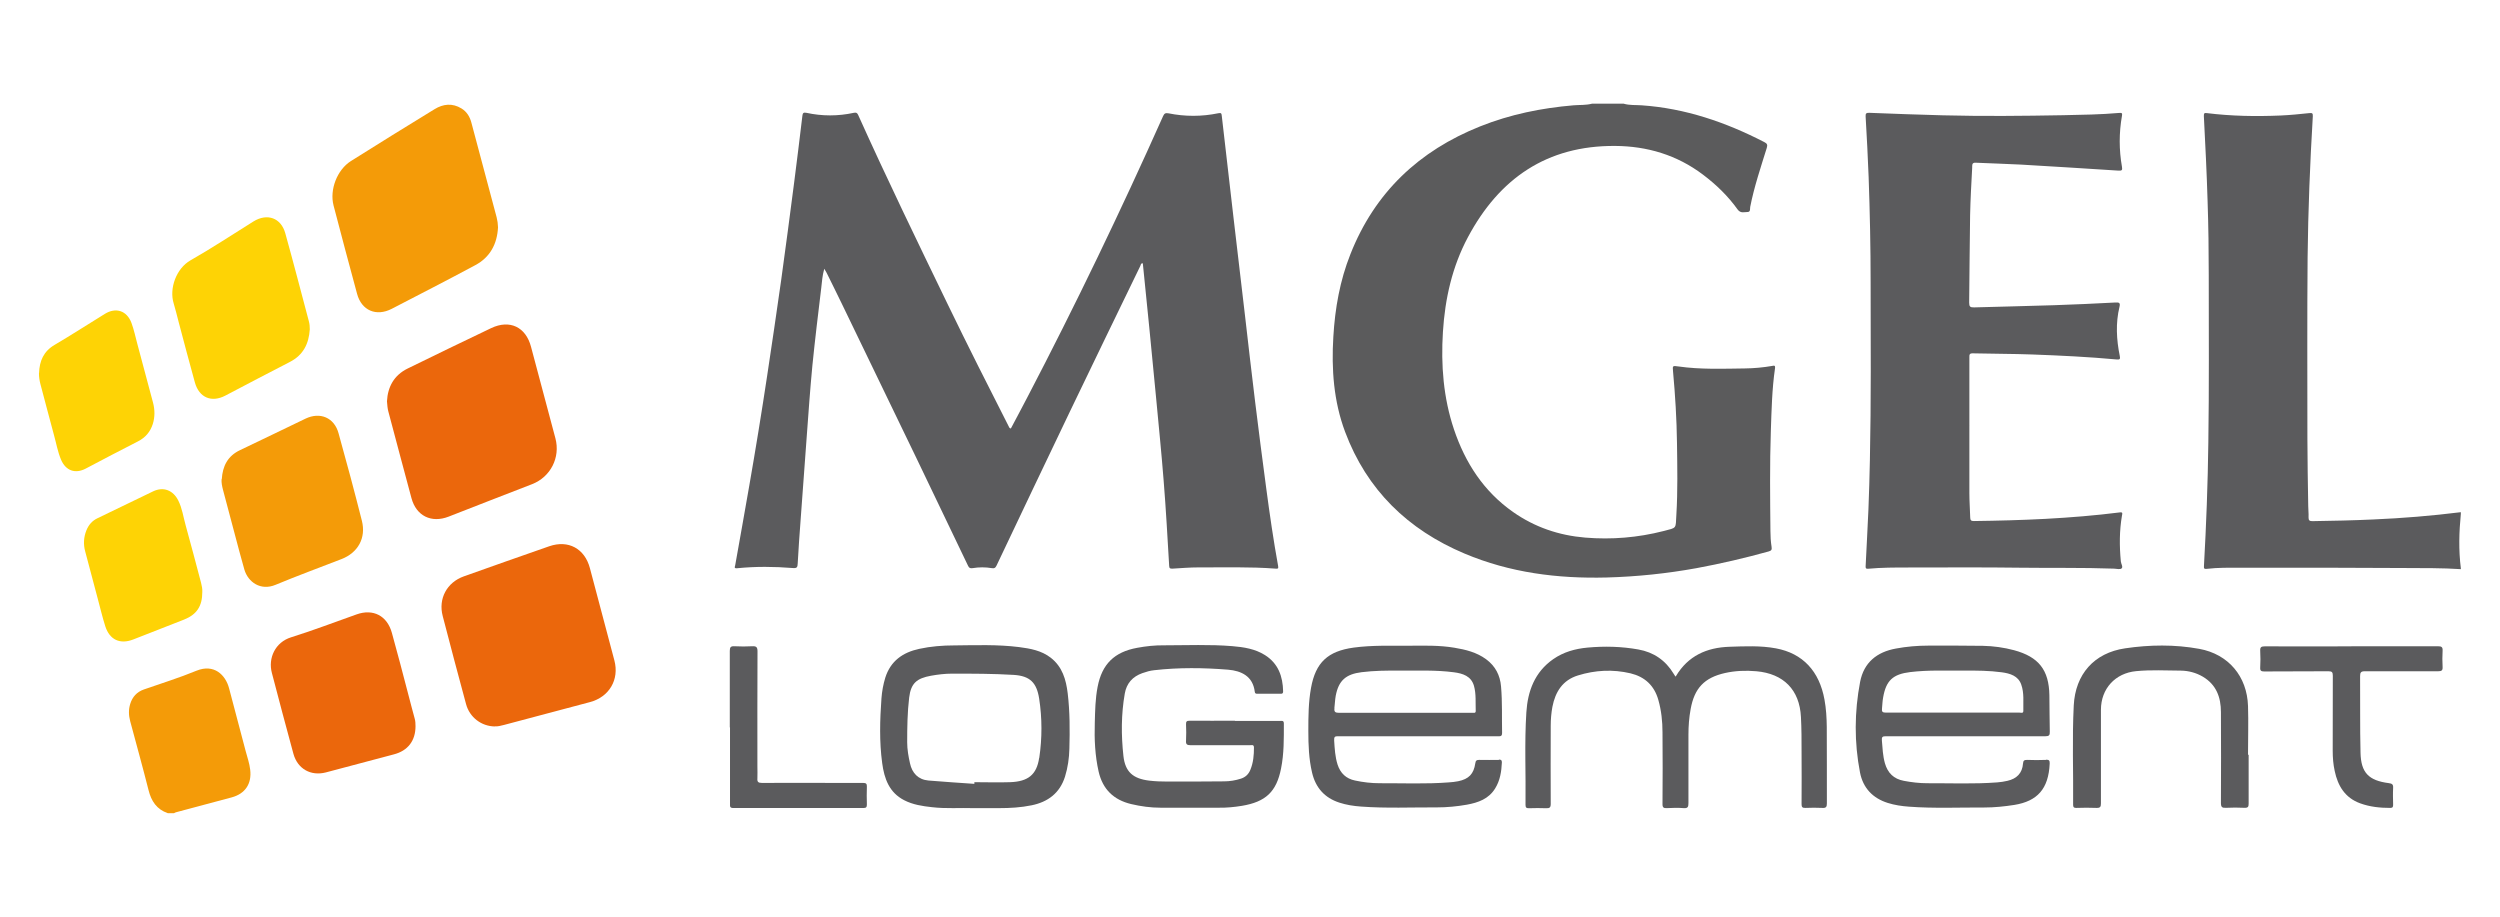
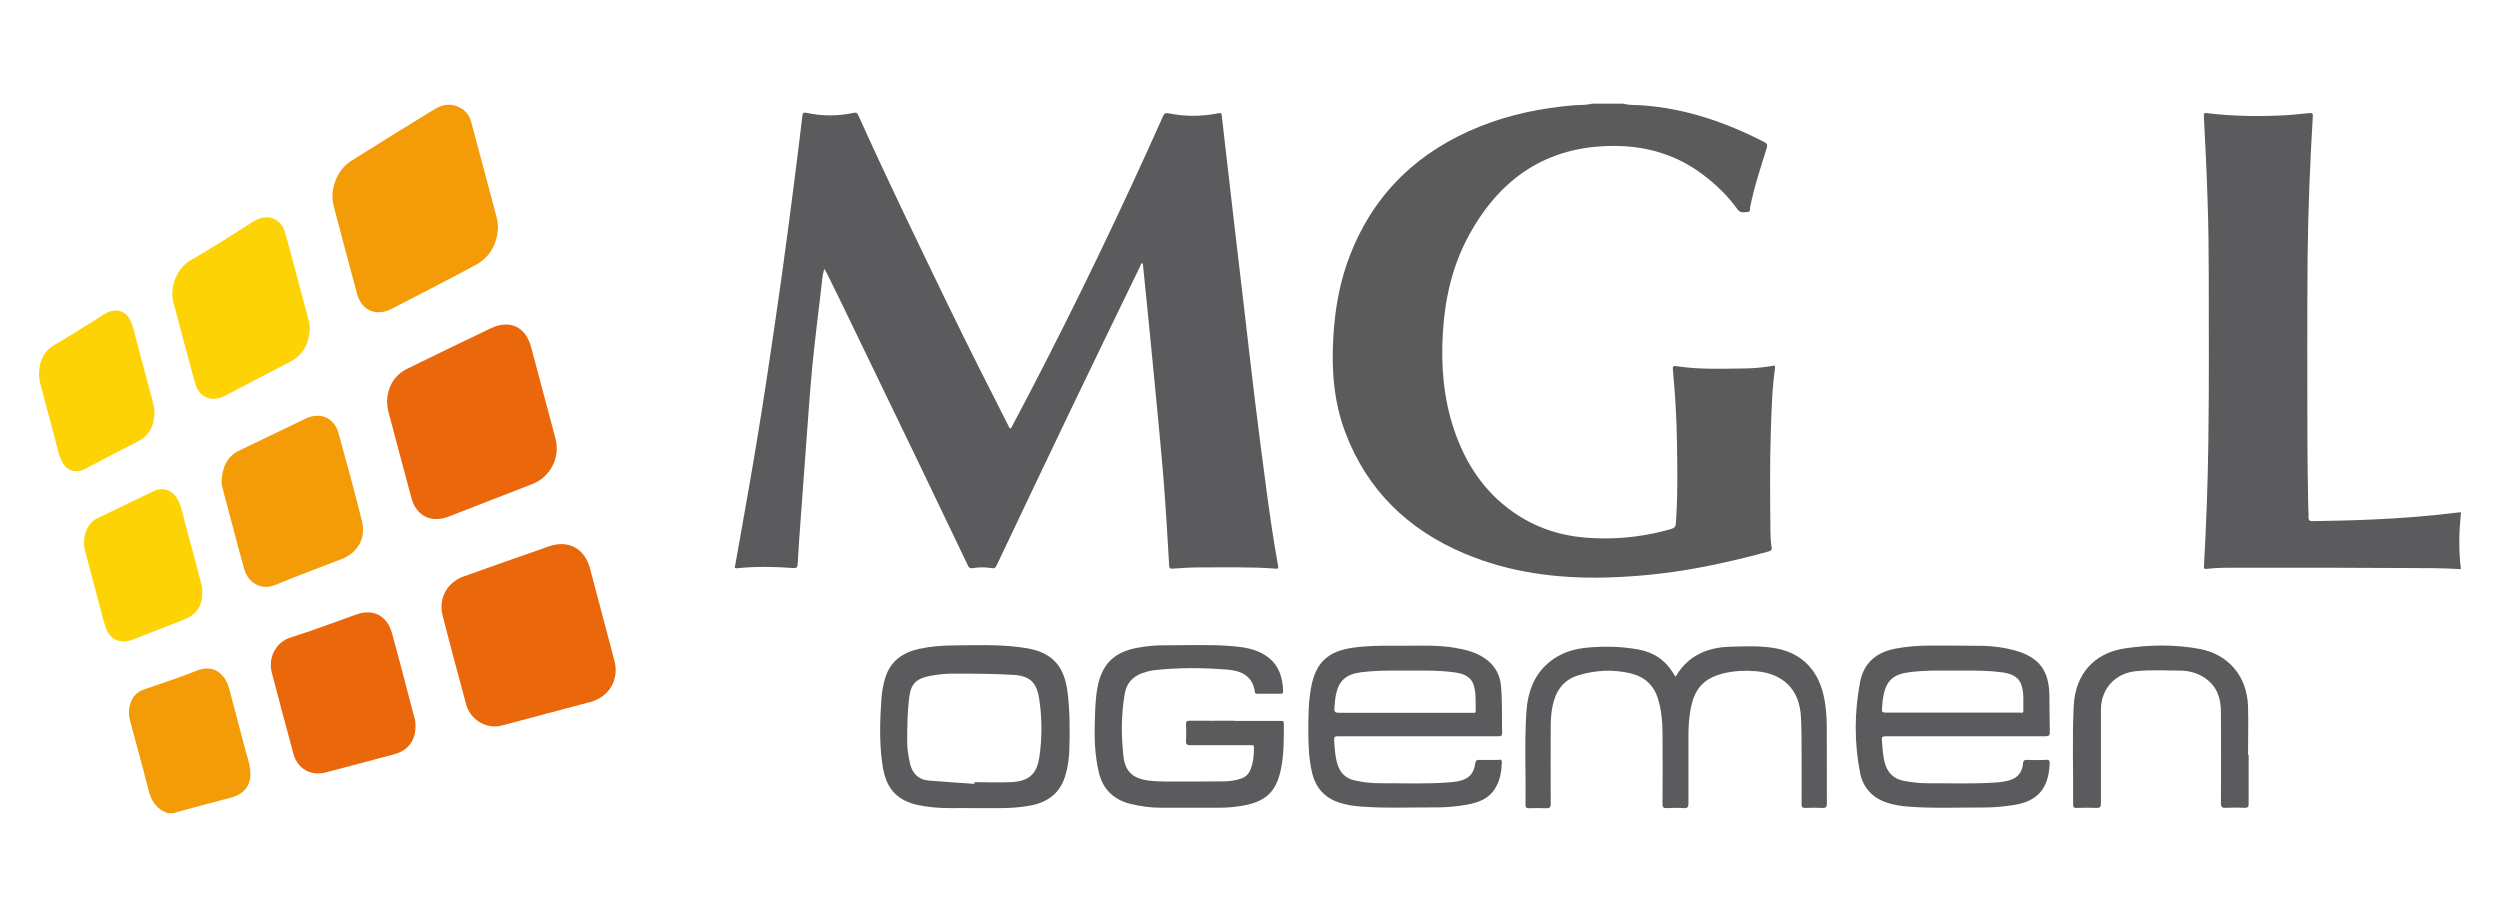
<svg xmlns="http://www.w3.org/2000/svg" id="Calque_3" data-name="Calque 3" viewBox="0 0 240 88.02">
  <defs>
    <style>
      .cls-1 {
        fill: #fed305;
      }

      .cls-2 {
        fill: #5b5b5c;
      }

      .cls-3 {
        fill: #5b5b5d;
      }

      .cls-4 {
        fill: #eb670c;
      }

      .cls-5 {
        fill: #f49b08;
      }
    </style>
  </defs>
  <path class="cls-2" d="M155.89,9.96c.56,.16,1.14,.11,1.71,.15,4.19,.29,8.07,1.62,11.77,3.53,.26,.13,.34,.25,.24,.56-.58,1.87-1.21,3.73-1.59,5.66-.03,.17,.04,.48-.23,.49-.33,0-.69,.16-.98-.24-.92-1.29-2.05-2.38-3.32-3.34-2.5-1.89-5.35-2.74-8.45-2.76-6.54-.04-11.11,3.12-14.12,8.76-1.51,2.83-2.2,5.9-2.4,9.09-.2,3.19,.04,6.32,1.06,9.36,1.08,3.21,2.85,5.95,5.67,7.93,2.08,1.46,4.4,2.25,6.93,2.46,2.54,.21,5.06,0,7.52-.63,1.31-.34,1.15-.19,1.23-1.56,.14-2.3,.09-4.59,.06-6.89-.03-2.3-.17-4.59-.38-6.88-.05-.55-.05-.55,.52-.47,2.11,.3,4.24,.22,6.36,.19,.88-.01,1.76-.09,2.63-.24,.17-.03,.32-.1,.28,.23-.29,1.99-.33,4-.4,6-.11,3.21-.07,6.42-.04,9.62,0,.5,.03,1.01,.11,1.51,.04,.27,0,.37-.28,.45-2.28,.63-4.58,1.17-6.91,1.6-2.86,.52-5.74,.82-8.65,.9-4.7,.12-9.28-.46-13.64-2.3-5.43-2.29-9.37-6.1-11.46-11.68-1.1-2.94-1.32-6.01-1.13-9.13,.16-2.73,.63-5.39,1.64-7.93,2.34-5.93,6.59-9.93,12.46-12.27,2.88-1.15,5.88-1.76,8.96-2.02,.6-.05,1.2,0,1.79-.16h3.04Z" />
  <path class="cls-3" d="M236.25,54.64c-1.8-.12-3.61-.1-5.41-.11-5.23-.03-10.47-.04-15.7-.03-1.1,0-2.2-.02-3.29,.11-.24,.03-.29-.03-.27-.28,.22-3.94,.37-7.88,.42-11.82,.08-5.36,.04-10.73,.04-16.09,0-2.35-.03-4.71-.11-7.06-.08-2.74-.22-5.48-.36-8.22-.01-.29,.07-.31,.3-.28,2.34,.29,4.7,.33,7.05,.23,.92-.04,1.84-.13,2.76-.23,.28-.03,.37,0,.35,.31-.27,4.51-.45,9.03-.5,13.55-.05,5.8-.02,11.59-.02,17.39,0,2.15,.05,4.31,.08,6.46,0,.36,.05,.72,.03,1.08-.01,.31,.1,.39,.4,.38,1.94-.03,3.87-.07,5.8-.16,2.81-.12,5.62-.35,8.42-.7v.17c-.17,1.74-.22,3.47,0,5.21v.09Z" />
  <path class="cls-5" d="M16.1,78.06c-1.06-.36-1.58-1.16-1.84-2.21-.56-2.21-1.17-4.41-1.76-6.61-.15-.56-.17-1.11,0-1.66,.21-.68,.63-1.15,1.31-1.39,1.69-.59,3.4-1.12,5.05-1.8,1.69-.69,2.79,.4,3.13,1.68,.53,2.01,1.06,4.02,1.59,6.02,.16,.6,.37,1.19,.44,1.81,.16,1.34-.48,2.3-1.78,2.65-1.78,.48-3.57,.95-5.35,1.43-.07,.02-.13,.06-.19,.09h-.61Z" />
  <path class="cls-3" d="M97.03,41.16c.52-.99,1.06-1.98,1.58-2.99,4.63-8.87,8.97-17.89,13.05-27.03,.12-.26,.23-.31,.52-.26,1.59,.32,3.19,.32,4.78-.01,.26-.05,.31,0,.33,.25,.37,3.24,.74,6.48,1.12,9.72,.36,3.1,.73,6.19,1.09,9.29,.33,2.81,.64,5.62,.99,8.43,.34,2.78,.7,5.56,1.07,8.33,.33,2.49,.69,4.97,1.14,7.45,.04,.24-.02,.27-.23,.25-2.47-.19-4.94-.11-7.41-.12-.84,0-1.67,.07-2.51,.12-.22,.01-.3-.03-.31-.27-.16-2.72-.31-5.45-.53-8.17-.21-2.71-.49-5.41-.74-8.11-.21-2.2-.42-4.4-.64-6.6-.2-2.05-.41-4.11-.62-6.16-.21-.02-.19,.16-.24,.25-2.26,4.66-4.52,9.31-6.76,13.98-2.36,4.93-4.71,9.86-7.05,14.8-.11,.23-.22,.27-.46,.23-.6-.1-1.21-.1-1.81,0-.25,.04-.36-.01-.46-.23-1.63-3.42-3.27-6.84-4.92-10.26-2.39-4.96-4.79-9.92-7.19-14.88-.48-1-.98-1.99-1.47-2.99-.05-.1-.11-.19-.22-.38-.19,.66-.22,1.26-.29,1.84-.3,2.48-.6,4.96-.85,7.44-.22,2.3-.38,4.6-.55,6.91-.2,2.63-.39,5.27-.58,7.91-.1,1.4-.21,2.79-.28,4.19-.02,.35-.05,.48-.48,.44-1.77-.14-3.55-.16-5.32,.02-.34,.03-.24-.11-.2-.29,.45-2.54,.91-5.08,1.35-7.63,.61-3.5,1.18-7,1.71-10.51,.46-3.07,.92-6.14,1.35-9.21,.44-3.13,.84-6.27,1.25-9.4,.28-2.13,.53-4.27,.79-6.4,.03-.24,.09-.34,.38-.28,1.52,.33,3.04,.33,4.56,0,.23-.05,.33,.01,.42,.22,2.75,6.11,5.68,12.15,8.6,18.18,1.9,3.93,3.88,7.84,5.86,11.73,.03,.06,.04,.14,.18,.17Z" />
-   <path class="cls-3" d="M189.06,40.87c0,2.15,0,4.31,0,6.46,0,.78,.06,1.56,.08,2.34,0,.25,.08,.36,.35,.35,2.3-.03,4.59-.09,6.89-.21,2.38-.13,4.76-.32,7.12-.62,.32-.04,.24,.12,.21,.3-.25,1.46-.25,2.93-.11,4.4,.02,.24,.24,.54,.07,.68-.14,.12-.47,.03-.71,.02-3.02-.11-6.04-.05-9.06-.09-3.57-.05-7.14-.02-10.71-.02-1.28,0-2.57,0-3.85,.12-.2,.02-.25-.05-.24-.23,.09-1.83,.19-3.66,.27-5.49,.06-1.57,.11-3.15,.14-4.72,.12-5.67,.08-11.33,.07-17,0-3.38-.07-6.76-.19-10.14-.07-1.95-.18-3.89-.29-5.84-.02-.29,.07-.36,.35-.35,2.35,.09,4.71,.18,7.06,.24,3.85,.1,7.69,.06,11.54-.01,1.8-.04,3.61-.06,5.41-.22,.22-.02,.3,.02,.25,.27-.29,1.64-.29,3.28,0,4.91,.06,.33-.03,.38-.34,.36-3.13-.2-6.25-.4-9.38-.58-1.44-.08-2.89-.11-4.33-.18-.39-.02-.32,.27-.33,.47-.08,1.53-.17,3.06-.2,4.59-.05,2.79-.05,5.58-.09,8.37,0,.39,.1,.47,.48,.46,2.56-.08,5.11-.12,7.67-.21,1.96-.06,3.92-.16,5.89-.26,.34-.02,.49,.02,.39,.42-.38,1.57-.29,3.15,.03,4.72,.06,.28,0,.36-.28,.33-2.7-.25-5.42-.38-8.13-.48-1.91-.07-3.81-.06-5.72-.11-.31,0-.31,.14-.31,.37,0,2.2,0,4.39,0,6.59,0,0,.01,0,.02,0Z" />
  <path class="cls-4" d="M47.52,69.74c-1.31-.01-2.44-.88-2.78-2.15-.76-2.81-1.51-5.63-2.24-8.45-.44-1.67,.4-3.23,2.03-3.81,2.73-.97,5.46-1.94,8.2-2.89,1.83-.63,3.4,.22,3.9,2.1,.79,2.95,1.57,5.91,2.35,8.86,.49,1.85-.5,3.51-2.34,4-2.75,.73-5.49,1.46-8.24,2.19-.31,.08-.62,.16-.89,.14Z" />
  <path class="cls-5" d="M47.81,21.82c-.08,1.6-.76,2.88-2.19,3.64-2.66,1.43-5.34,2.8-8.02,4.19-1.48,.76-2.89,.16-3.32-1.44-.77-2.83-1.52-5.66-2.26-8.49-.39-1.51,.34-3.42,1.67-4.26,2.66-1.68,5.34-3.33,8.03-4.98,.83-.51,1.71-.6,2.58-.07,.51,.31,.8,.79,.95,1.35,.82,3.04,1.62,6.08,2.43,9.11,.08,.31,.12,.62,.13,.95Z" />
  <path class="cls-4" d="M37.15,38.52c.07-1.36,.66-2.49,1.98-3.14,2.67-1.31,5.34-2.6,8.02-3.88,1.79-.85,3.33-.11,3.83,1.8,.78,2.93,1.56,5.85,2.34,8.78,.49,1.85-.47,3.71-2.24,4.4-2.68,1.03-5.35,2.08-8.02,3.12-1.65,.64-3.1-.07-3.56-1.78-.75-2.77-1.48-5.55-2.22-8.32-.08-.3-.1-.6-.13-.97Z" />
  <path class="cls-4" d="M39.89,69.71c0,1.4-.73,2.36-2.08,2.71-2.17,.58-4.35,1.16-6.52,1.73-1.45,.38-2.72-.34-3.12-1.78-.71-2.59-1.39-5.18-2.07-7.77-.38-1.43,.33-2.95,1.85-3.42,2.12-.66,4.19-1.46,6.29-2.2,1.58-.56,2.92,.12,3.38,1.77,.54,1.94,1.05,3.9,1.56,5.85,.21,.79,.41,1.59,.63,2.38,.07,.24,.08,.48,.08,.73Z" />
  <path class="cls-5" d="M21.29,46.01c.08-1.25,.55-2.23,1.76-2.8,2.1-.99,4.18-2.02,6.28-3.02,1.4-.67,2.76-.1,3.17,1.4,.78,2.79,1.53,5.59,2.24,8.4,.42,1.65-.37,3.07-1.95,3.68-2.11,.82-4.24,1.6-6.33,2.47-1.45,.61-2.65-.27-3-1.46-.33-1.14-.62-2.28-.93-3.43-.38-1.41-.75-2.82-1.12-4.22-.09-.34-.16-.68-.14-1.03Z" />
  <path class="cls-1" d="M29.74,31.62c-.09,1.37-.62,2.46-1.9,3.12-2.08,1.07-4.15,2.16-6.21,3.24-1.32,.69-2.51,.2-2.92-1.26-.54-1.93-1.04-3.87-1.56-5.81-.16-.59-.29-1.18-.47-1.76-.46-1.45,.24-3.38,1.61-4.16,2.06-1.17,4.03-2.48,6.04-3.73,1.32-.82,2.65-.35,3.06,1.14,.78,2.8,1.51,5.62,2.26,8.44,.07,.25,.09,.51,.09,.78Z" />
  <path class="cls-3" d="M160.89,64.91c1.16-1.95,2.96-2.75,5.14-2.82,1.49-.05,2.99-.12,4.45,.15,2.6,.48,4.18,2.21,4.67,4.92,.16,.87,.21,1.75,.22,2.63,.02,2.44,0,4.89,.01,7.33,0,.33-.07,.46-.42,.44-.55-.03-1.1-.02-1.65,0-.29,.01-.36-.09-.36-.36,.01-1.68,.01-3.35,0-5.03,0-1.11,0-2.23-.06-3.34-.13-2.61-1.67-4.16-4.28-4.39-1.02-.09-2.02-.05-3.01,.17-1.99,.45-2.94,1.46-3.3,3.47-.15,.81-.21,1.63-.21,2.46,0,2.18,0,4.37,0,6.55,0,.36-.05,.52-.46,.49-.53-.04-1.07-.03-1.6,0-.33,.02-.44-.06-.43-.42,.02-2.28,.02-4.57,0-6.85,0-1.06-.11-2.1-.4-3.12-.39-1.38-1.3-2.22-2.67-2.55-1.7-.4-3.39-.31-5.04,.2-1.47,.45-2.18,1.57-2.46,3.02-.11,.6-.16,1.2-.16,1.81,0,2.5-.02,5,0,7.5,0,.36-.11,.43-.44,.42-.55-.02-1.1-.02-1.65,0-.23,0-.33-.05-.33-.31,.04-2.96-.11-5.93,.08-8.89,.13-2.04,.8-3.87,2.58-5.11,.99-.69,2.11-1,3.29-1.11,1.63-.15,3.26-.11,4.88,.18,1.47,.26,2.61,1.04,3.39,2.33,.04,.07,.09,.15,.14,.22,.02,.02,.04,.04,.08,.06Z" />
  <path class="cls-3" d="M118.57,69.21c1.43,0,2.86,0,4.3,0,.18,0,.38-.07,.38,.25,0,1.45,.02,2.89-.27,4.32-.44,2.23-1.47,3.2-3.76,3.58-.73,.12-1.46,.19-2.2,.18-1.87,0-3.73,0-5.6,0-.96,0-1.9-.13-2.83-.35-1.68-.4-2.73-1.42-3.12-3.11-.35-1.55-.42-3.11-.37-4.69,.03-1.16,.05-2.31,.27-3.45,.42-2.19,1.61-3.35,3.8-3.75,.86-.16,1.72-.25,2.58-.24,2.18,0,4.37-.1,6.55,.08,1.1,.09,2.19,.26,3.14,.86,1.28,.81,1.71,2.05,1.74,3.48,0,.16-.05,.24-.22,.23-.75,0-1.5,0-2.26,0-.13,0-.22-.02-.24-.18-.18-1.51-1.29-2.02-2.56-2.13-2.36-.19-4.73-.22-7.1,.05-.39,.04-.76,.15-1.13,.28-.94,.33-1.52,.98-1.69,1.96-.35,1.99-.35,4-.13,6,.17,1.53,.93,2.17,2.47,2.36,.59,.07,1.18,.09,1.77,.09,1.81,0,3.62,0,5.42-.02,.55,0,1.09-.09,1.62-.26,.44-.14,.74-.43,.91-.86,.28-.68,.34-1.4,.34-2.12,0-.33-.23-.23-.39-.23-1.89,0-3.79-.01-5.68,0-.36,0-.48-.08-.45-.45,.03-.52,.02-1.04,0-1.56-.01-.27,.07-.34,.34-.34,1.45,.01,2.89,0,4.34,0Z" />
  <path class="cls-1" d="M3.75,35.81c.04-1.15,.43-2.08,1.49-2.7,1.63-.96,3.22-1.99,4.83-2.98,1.05-.65,2.11-.31,2.55,.87,.24,.65,.38,1.33,.56,2,.51,1.88,1.01,3.76,1.51,5.65,.18,.69,.19,1.37-.02,2.05-.24,.75-.7,1.3-1.42,1.67-1.69,.86-3.36,1.74-5.03,2.62-1,.52-1.91,.2-2.36-.86-.32-.76-.46-1.58-.68-2.37-.45-1.63-.86-3.26-1.3-4.89-.09-.34-.14-.68-.14-1.03Z" />
  <path class="cls-1" d="M19.42,56.84c0,1.36-.54,2.16-1.75,2.64-1.63,.64-3.25,1.28-4.88,1.91-1.26,.49-2.26,.04-2.68-1.26-.28-.88-.49-1.78-.73-2.67-.4-1.51-.8-3.01-1.2-4.52-.19-.69-.15-1.37,.12-2.04,.21-.51,.55-.91,1.06-1.15,1.78-.85,3.56-1.73,5.34-2.58,.98-.47,1.92-.12,2.42,.89,.37,.74,.48,1.57,.7,2.36,.51,1.83,.99,3.68,1.48,5.52,.08,.31,.14,.62,.12,.89Z" />
  <path class="cls-3" d="M215.87,72.45c0,1.56,0,3.12,0,4.68,0,.31-.05,.43-.4,.42-.59-.03-1.19-.03-1.78,0-.37,.02-.48-.07-.48-.46,.02-2.91,.01-5.81,0-8.72,0-1.43-.44-2.64-1.74-3.41-.65-.38-1.37-.57-2.11-.58-1.43-.01-2.86-.09-4.29,.05-2.01,.19-3.38,1.69-3.38,3.71,0,2.99,0,5.98,0,8.98,0,.32-.06,.45-.42,.44-.65-.03-1.3-.02-1.95,0-.22,0-.3-.06-.3-.29,.03-3.18-.1-6.36,.06-9.54,.15-3,1.95-5.05,4.93-5.49,2.36-.35,4.76-.38,7.12,.05,2.8,.51,4.59,2.64,4.68,5.49,.05,1.56,0,3.12,0,4.68,0,0,.01,0,.02,0Z" />
-   <path class="cls-3" d="M225.72,62.04c2.78,0,5.55,0,8.33,0,.34,0,.46,.08,.44,.43-.03,.52-.03,1.04,0,1.56,.02,.33-.1,.41-.42,.41-2.34-.01-4.68,.01-7.03,0-.39,0-.47,.11-.47,.48,.02,2.44-.02,4.89,.04,7.33,.04,1.93,.78,2.68,2.71,2.93,.33,.04,.44,.13,.42,.46-.03,.53-.01,1.07,0,1.6,0,.2-.02,.32-.27,.32-.99,0-1.96-.1-2.89-.44-1.46-.53-2.15-1.68-2.45-3.11-.14-.64-.19-1.28-.19-1.94,0-2.4,0-4.8,.01-7.2,0-.34-.08-.43-.42-.43-2.05,.02-4.11,0-6.16,.02-.29,0-.41-.06-.39-.38,.03-.53,.03-1.07,0-1.6-.02-.35,.1-.43,.43-.43,2.78,.01,5.55,0,8.33,0Z" />
-   <path class="cls-3" d="M70.06,69.82c0-2.44,0-4.89,0-7.33,0-.36,.09-.47,.46-.45,.56,.03,1.13,.03,1.69,0,.39-.02,.51,.08,.51,.49-.02,3.69-.01,7.37-.01,11.06,0,.38,.02,.75,0,1.13-.03,.34,.08,.44,.43,.44,2.42-.01,4.83,0,7.25,0,.82,0,1.65,.01,2.47,0,.29,0,.37,.09,.36,.37-.02,.56-.02,1.13,0,1.69,0,.25-.05,.35-.33,.35-4.16,0-8.33-.01-12.49,0-.35,0-.32-.17-.32-.4,0-2.44,0-4.89,0-7.33Z" />
  <path class="cls-3" d="M143.91,72.95c-.64,0-1.27,.02-1.91,0-.25,0-.33,.06-.37,.32-.15,1.03-.62,1.52-1.65,1.73-.3,.06-.6,.09-.9,.11-2.21,.17-4.42,.07-6.63,.08-.79,0-1.58-.09-2.37-.26-.86-.18-1.4-.7-1.67-1.52-.24-.75-.28-1.53-.33-2.31-.02-.37,.06-.43,.4-.42,2.55,.01,5.09,0,7.64,0,2.56,0,5.12,0,7.68,0,.23,0,.4,.03,.4-.32-.03-1.49,.03-2.98-.1-4.46-.09-1.08-.55-1.96-1.43-2.61-.91-.67-1.97-.93-3.06-1.11-1.43-.24-2.88-.2-4.33-.19-1.78,.01-3.55-.06-5.33,.18-2.47,.34-3.65,1.42-4.09,3.86-.25,1.37-.26,2.76-.26,4.15,0,1.34,.05,2.69,.36,4,.34,1.44,1.2,2.41,2.61,2.87,.67,.22,1.37,.33,2.08,.38,2.43,.18,4.86,.07,7.28,.08,.97,0,1.93-.09,2.89-.26,1.09-.2,2.1-.55,2.72-1.57,.47-.76,.6-1.61,.64-2.49,0-.22-.08-.27-.28-.27Zm-15.81-4.96c.05-.4,.06-.81,.13-1.2,.28-1.46,.97-2.07,2.49-2.26,1.21-.15,2.42-.16,3.63-.15,1.75,.01,3.5-.07,5.23,.16,.84,.11,1.65,.36,1.92,1.3,.22,.78,.14,1.6,.17,2.41,0,.24-.18,.17-.31,.18-.84,0-1.68,0-2.51,0-1.33,0-2.66,0-3.99,0-2.11,0-4.22,0-6.33,0-.35,0-.47-.1-.42-.44Z" />
  <path class="cls-3" d="M196.42,72.95c-.61,.03-1.21,.02-1.82,0-.27,0-.37,.06-.39,.35-.07,.93-.61,1.46-1.5,1.66-.32,.07-.65,.13-.98,.15-2.24,.17-4.48,.07-6.72,.08-.75,0-1.5-.09-2.24-.23-.97-.18-1.55-.75-1.82-1.69-.2-.72-.23-1.45-.29-2.18-.03-.35,.06-.41,.38-.41,2.56,.01,5.12,0,7.68,0s5.09,0,7.64,0c.35,0,.43-.1,.42-.43-.03-1.17-.02-2.34-.04-3.51-.04-2.43-1.03-3.68-3.39-4.32-.98-.26-1.98-.4-2.99-.42-1.75-.03-3.5-.02-5.25-.02-1.04,0-2.08,.09-3.1,.28-1.83,.33-3.08,1.34-3.44,3.2-.55,2.89-.57,5.8-.01,8.7,.29,1.48,1.21,2.46,2.66,2.92,.66,.21,1.35,.31,2.04,.36,2.41,.18,4.83,.07,7.24,.08,.97,0,1.93-.1,2.89-.25,2.19-.36,3.27-1.53,3.38-3.96,.01-.27-.04-.39-.35-.38Zm-15.75-4.91c.04-.36,.04-.72,.11-1.08,.28-1.63,.94-2.24,2.6-2.44,1.73-.21,3.46-.13,5.2-.14,1.2-.01,2.4,0,3.59,.16,.8,.11,1.58,.34,1.87,1.18,.29,.81,.18,1.68,.2,2.53,0,.26-.23,.16-.37,.16-1.24,0-2.49,0-3.73,0-.91,0-1.82,0-2.73,0-2.13,0-4.25,0-6.38,0-.31,0-.39-.09-.36-.38Z" />
  <path class="cls-3" d="M102.5,66.56c-.16-1.32-.51-2.55-1.63-3.42-.89-.69-1.96-.88-3.04-1.02-2.07-.26-4.15-.18-6.23-.16-1.12,0-2.25,.09-3.35,.33-1.58,.34-2.75,1.16-3.26,2.76-.2,.65-.32,1.32-.37,1.99-.15,2.08-.21,4.15,.07,6.22,.2,1.49,.67,2.82,2.11,3.56,.83,.43,1.75,.57,2.67,.67,1.37,.16,2.74,.05,3.89,.09,1.01,0,1.79,0,2.57,0,1.04,0,2.08-.06,3.1-.27,1.57-.32,2.71-1.17,3.21-2.75,.27-.87,.4-1.78,.42-2.68,.05-1.78,.05-3.55-.16-5.32Zm-2.74,6.2c-.24,1.62-1.07,2.27-2.79,2.33-1.14,.04-2.29,0-3.43,0,0,.05,0,.1,0,.16-1.47-.11-2.95-.19-4.41-.32-.99-.09-1.57-.72-1.77-1.65-.15-.66-.27-1.34-.27-2.02,0-1.43,.02-2.87,.19-4.29,.17-1.38,.72-1.85,2.1-2.1,.67-.12,1.35-.2,2.03-.2,1.97,0,3.94,0,5.91,.12,1.56,.1,2.2,.74,2.44,2.28,.29,1.88,.29,3.79,.01,5.68Z" />
</svg>